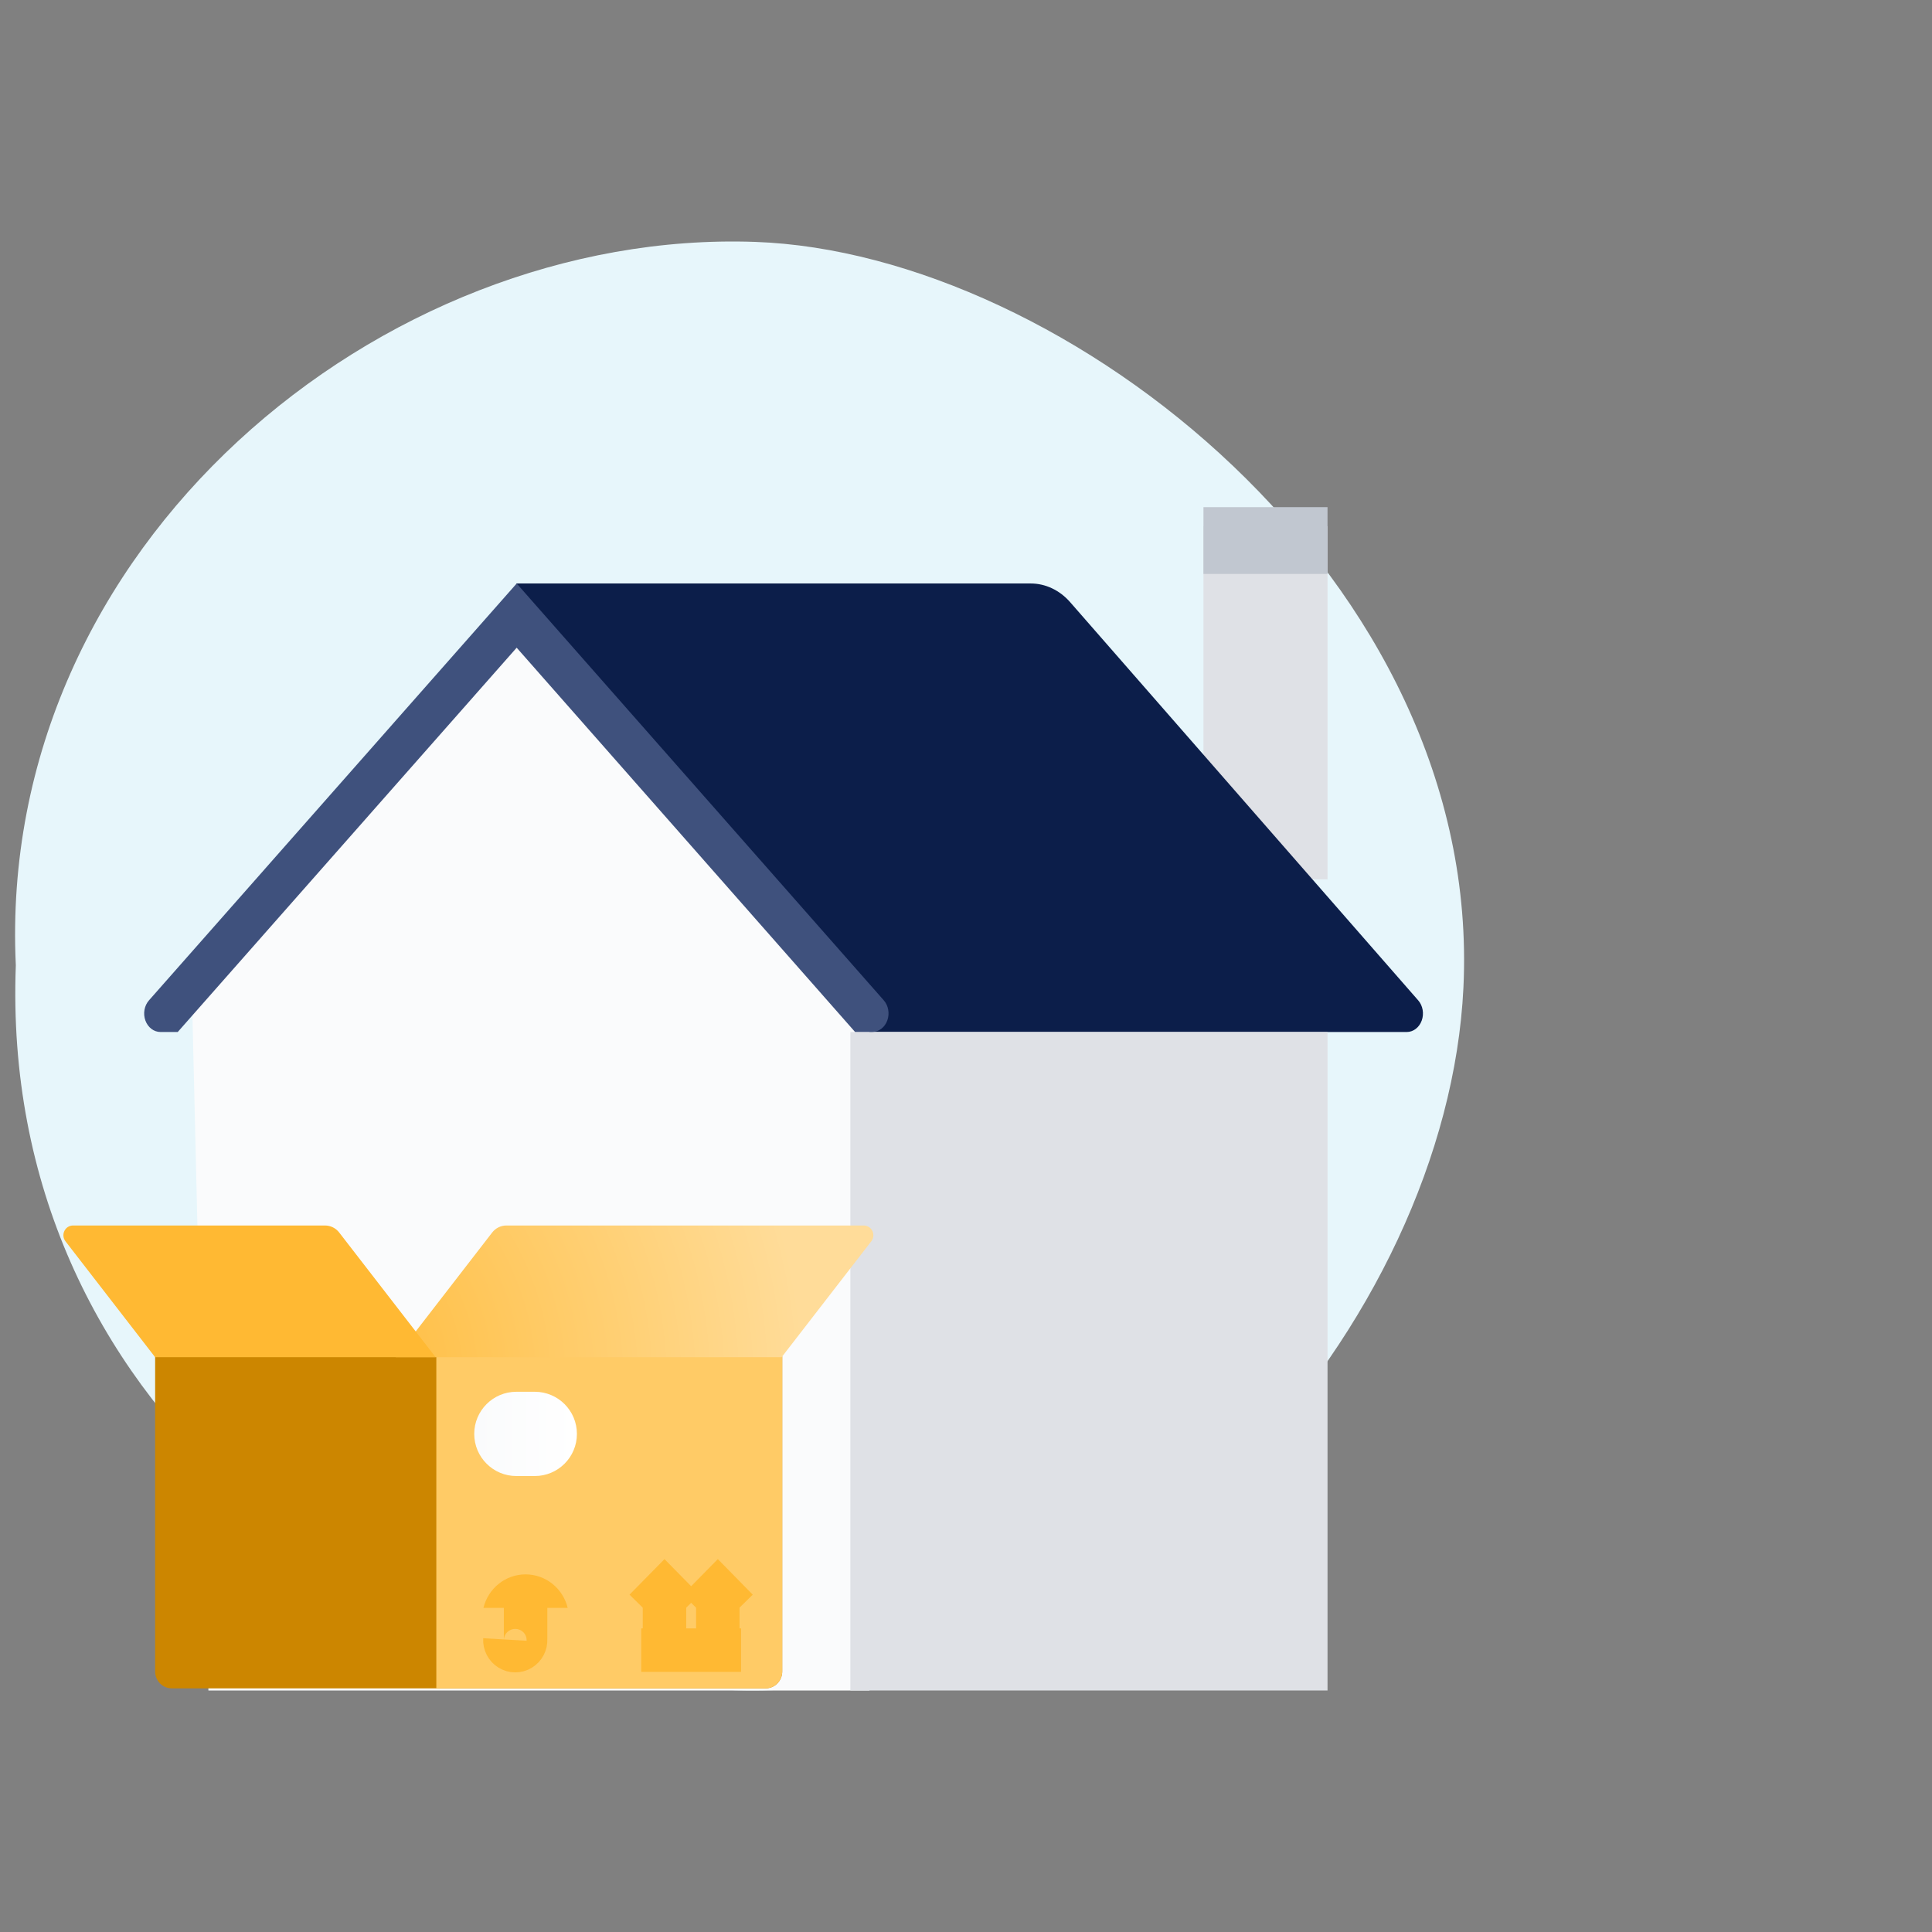
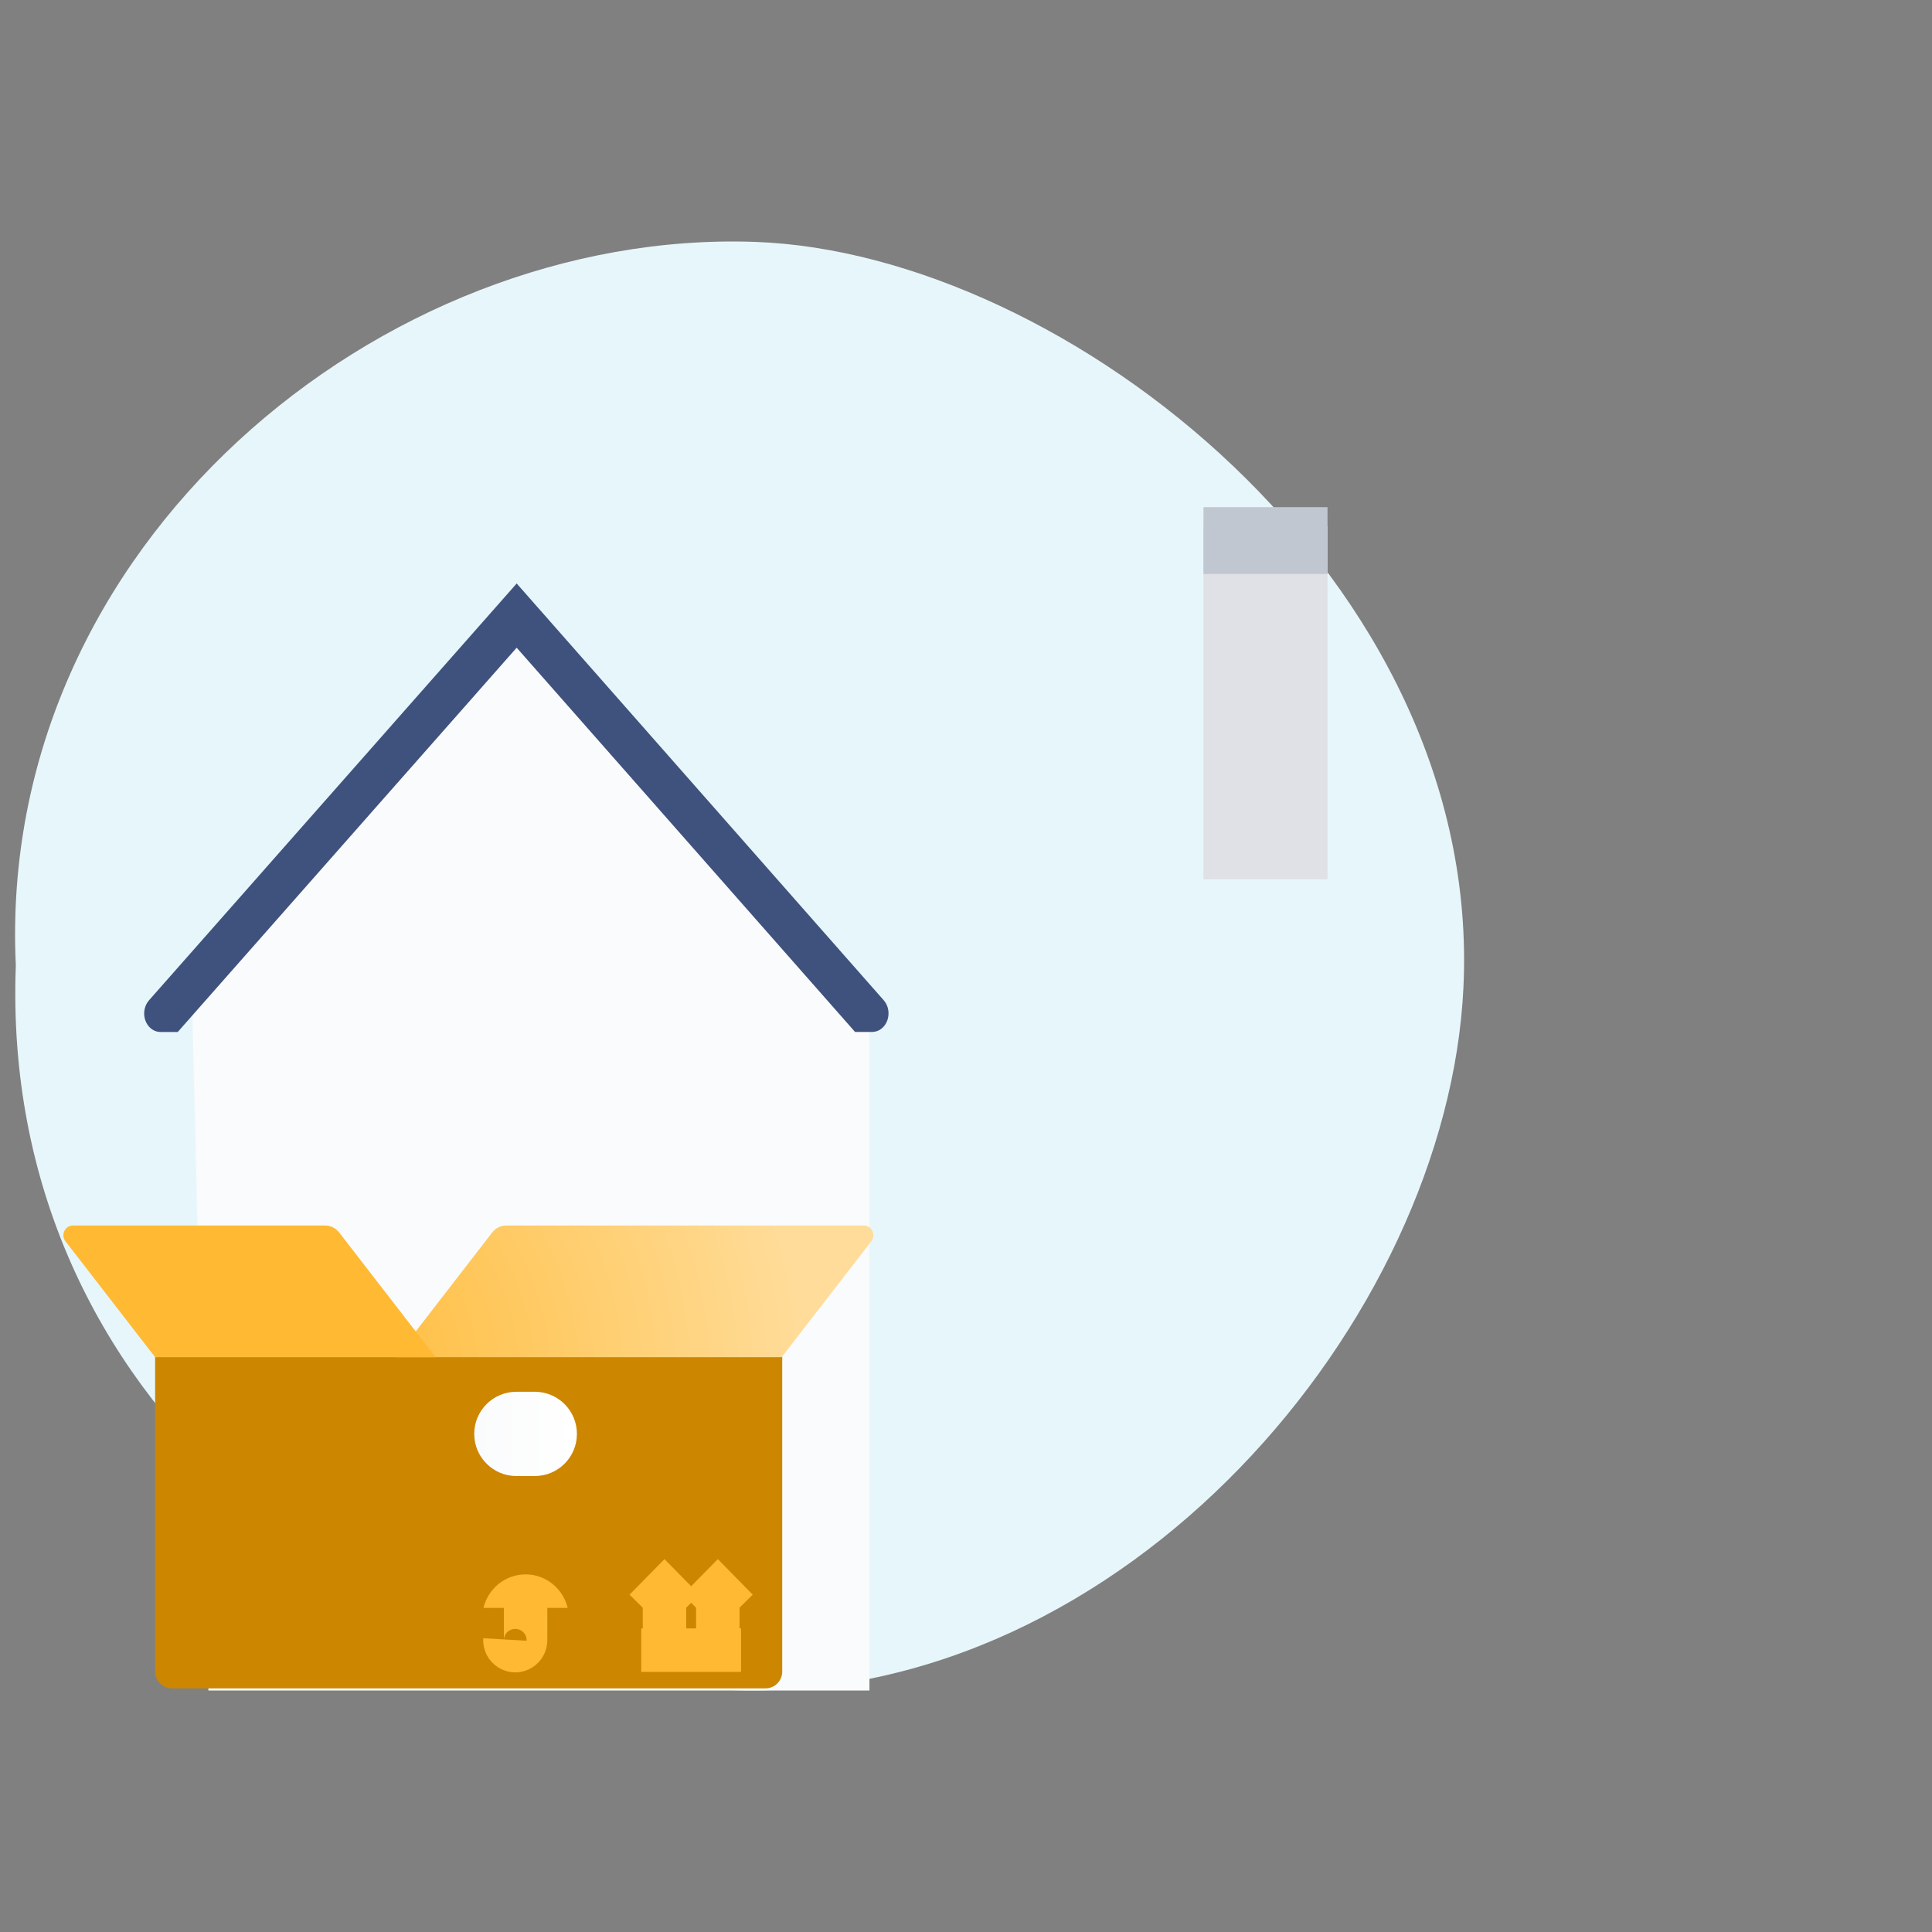
<svg xmlns="http://www.w3.org/2000/svg" width="128" height="128" viewBox="15 0 128 128" fill="none">
  <rect x="15" y="0" width="128" height="128" fill="#808080" stroke="none" />
  <path fill-rule="evenodd" clip-rule="evenodd" d="M16.048 63.954C14.74 36.112 40.296 15.158 65.023 16.026C85.587 16.748 113.264 38.411 111.955 65.447C110.89 87.465 89.579 112.752 63.718 111.983C39.902 111.276 14.95 93.055 16.048 63.954Z" fill="#E7F6FB" />
  <path d="M102.952 34.864H94.732V58.258H102.952V34.864Z" fill="#DFE1E6" />
  <path d="M102.952 33.6H94.732V38.025H102.952V33.6Z" fill="#C1C7D0" />
-   <path d="M83.289 38.657H49.21V68.373H108.199C108.634 68.374 109.026 68.075 109.193 67.615C109.359 67.156 109.267 66.627 108.959 66.276L85.901 39.896C85.208 39.103 84.269 38.658 83.289 38.657Z" fill="#0C1E4A" />
  <path fill-rule="evenodd" clip-rule="evenodd" d="M72.603 65.705L50.158 40.555L27.713 65.705L28.808 112H72.603V65.705Z" fill="#FAFBFC" />
-   <path d="M102.952 68.374H71.339V112H102.952V68.374Z" fill="#DFE1E6" />
  <path d="M49.231 42.912L71.649 68.368H72.789C73.226 68.367 73.62 68.067 73.786 67.608C73.953 67.149 73.86 66.621 73.55 66.271L49.231 38.657L24.87 66.276C24.559 66.627 24.466 67.156 24.634 67.616C24.802 68.075 25.198 68.374 25.636 68.373H26.775L49.231 42.912Z" fill="#3F517D" />
  <path d="M25.278 89.859H66.825V110.74C66.825 111.357 66.333 111.857 65.727 111.857H26.377C25.77 111.857 25.278 111.357 25.278 110.74V89.859Z" fill="#CC8600" />
-   <path d="M43.898 89.859H66.824V110.74C66.824 111.357 66.332 111.857 65.726 111.857H43.908V89.859H43.898Z" fill="#FFCB66" />
  <path d="M50.43 92.208H49.21C47.669 92.208 46.419 93.458 46.419 94.999C46.419 96.541 47.669 97.791 49.21 97.791H50.43C51.972 97.791 53.222 96.541 53.222 94.999C53.222 93.458 51.972 92.208 50.43 92.208Z" fill="url(#paint0_linear_10348_75032)" />
  <path d="M72.23 81.192H48.549C48.18 81.192 47.832 81.365 47.605 81.661L41.222 89.919H66.785L72.727 82.237C72.877 82.043 72.905 81.779 72.799 81.557C72.693 81.334 72.472 81.193 72.23 81.192Z" fill="url(#paint1_radial_10348_75032)" />
  <path d="M64.096 109.326H57.484" stroke="#FFB933" stroke-width="2.88" />
  <path d="M59.024 105.304V109.326" stroke="#FFB933" stroke-width="2.88" />
  <path d="M62.557 105.304V109.326" stroke="#FFB933" stroke-width="2.88" />
  <path d="M57.734 106.66L59.024 105.349L60.313 106.66" stroke="#FFB933" stroke-width="2.88" />
  <path d="M61.268 106.66L62.557 105.349L63.844 106.66" stroke="#FFB933" stroke-width="2.88" />
  <path d="M48.451 108.62C48.436 108.879 48.563 109.125 48.782 109.259C49 109.394 49.273 109.394 49.492 109.259C49.71 109.125 49.837 108.879 49.822 108.62V106.164" stroke="#FFB933" stroke-width="2.88" />
  <path d="M52.611 106.526C52.293 105.222 51.142 104.306 49.82 104.306C48.499 104.306 47.347 105.222 47.029 106.526H52.611Z" fill="#FFB933" />
  <path d="M19.834 81.192H36.532C36.901 81.192 37.25 81.365 37.476 81.661L43.862 89.919H25.278L19.336 82.237C19.186 82.043 19.158 81.779 19.264 81.557C19.37 81.334 19.591 81.193 19.834 81.192Z" fill="#FFB933" />
  <defs>
    <linearGradient id="paint0_linear_10348_75032" x1="46.419" y1="94.998" x2="53.222" y2="94.998" gradientUnits="userSpaceOnUse">
      <stop stop-color="#FAFBFC" />
      <stop offset="1" stop-color="white" />
    </linearGradient>
    <radialGradient id="paint1_radial_10348_75032" cx="0" cy="0" r="1" gradientUnits="userSpaceOnUse" gradientTransform="translate(32.253 91.573) scale(40.904 40.904)">
      <stop stop-color="#FFB933" />
      <stop offset="0.2" stop-color="#FFBF45" />
      <stop offset="0.6" stop-color="#FFD075" />
      <stop offset="0.88" stop-color="#FFDC99" />
    </radialGradient>
  </defs>
</svg>